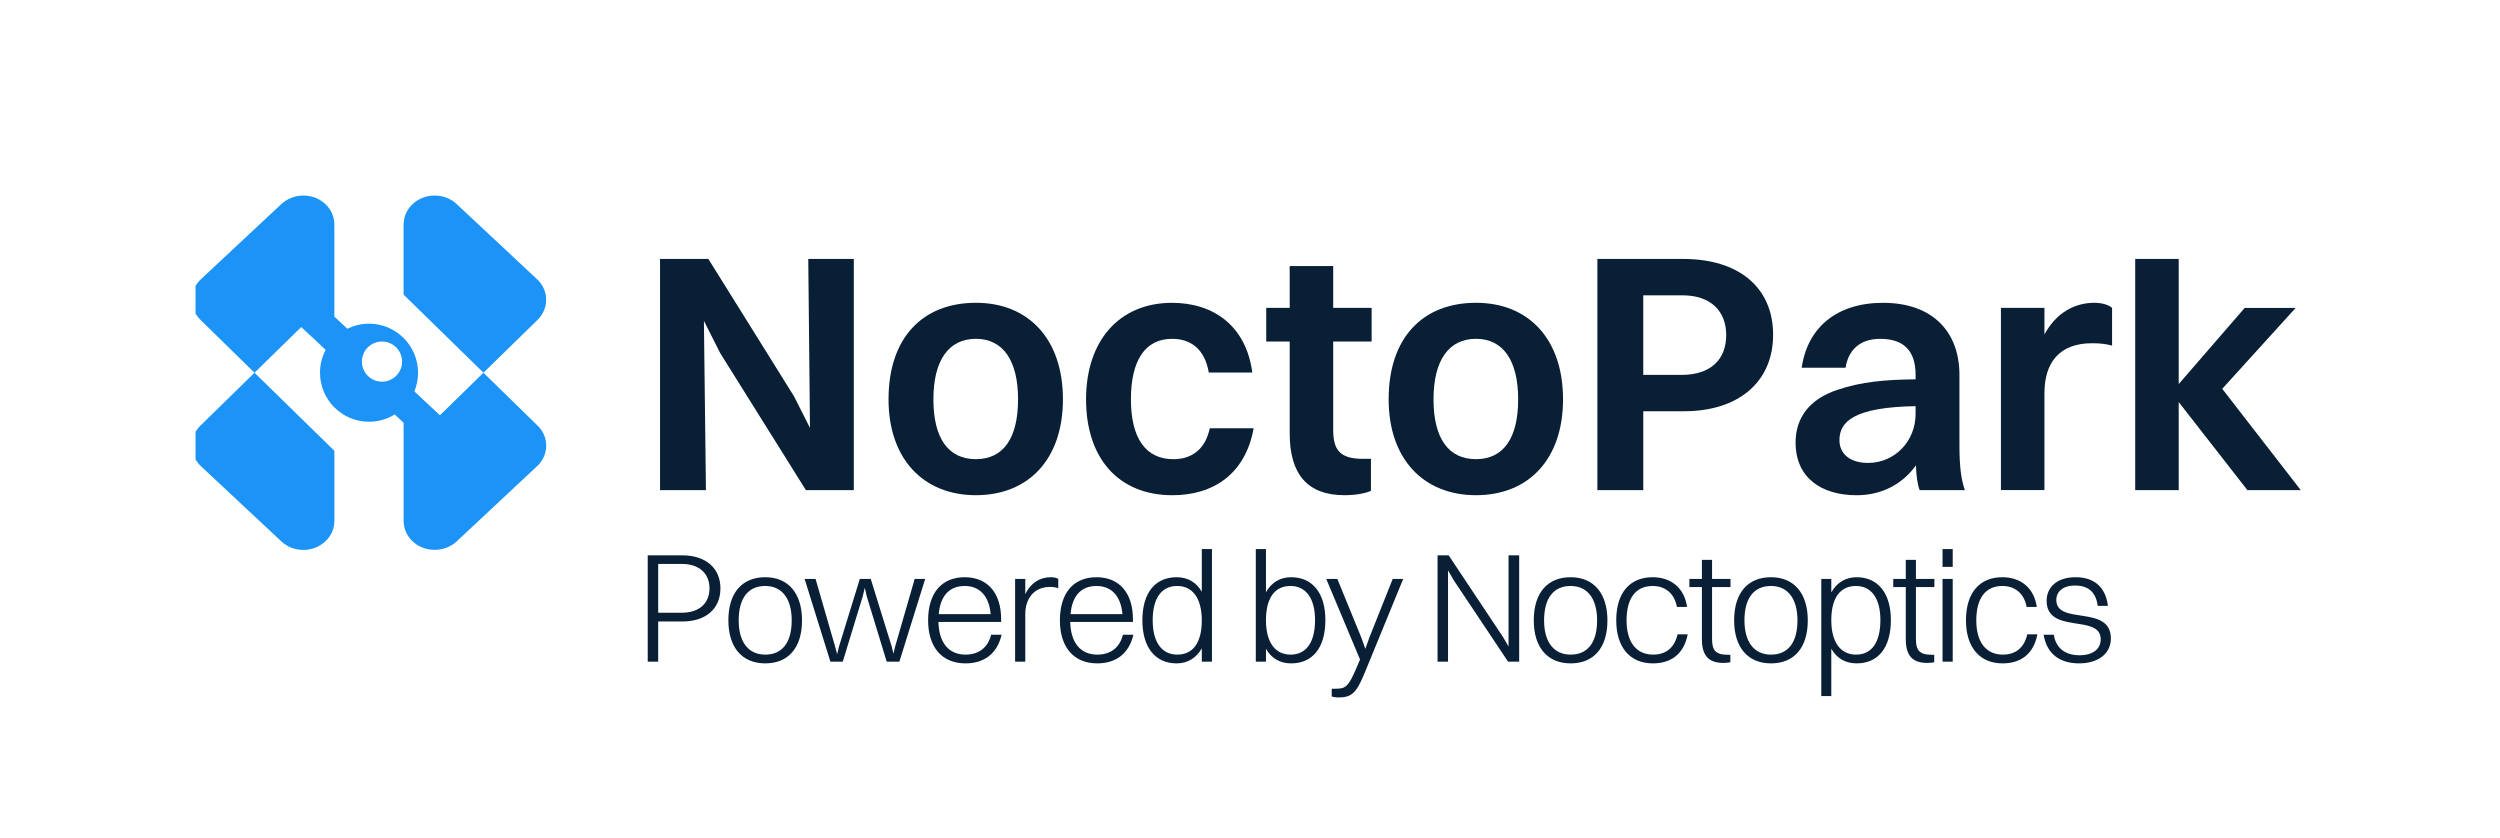
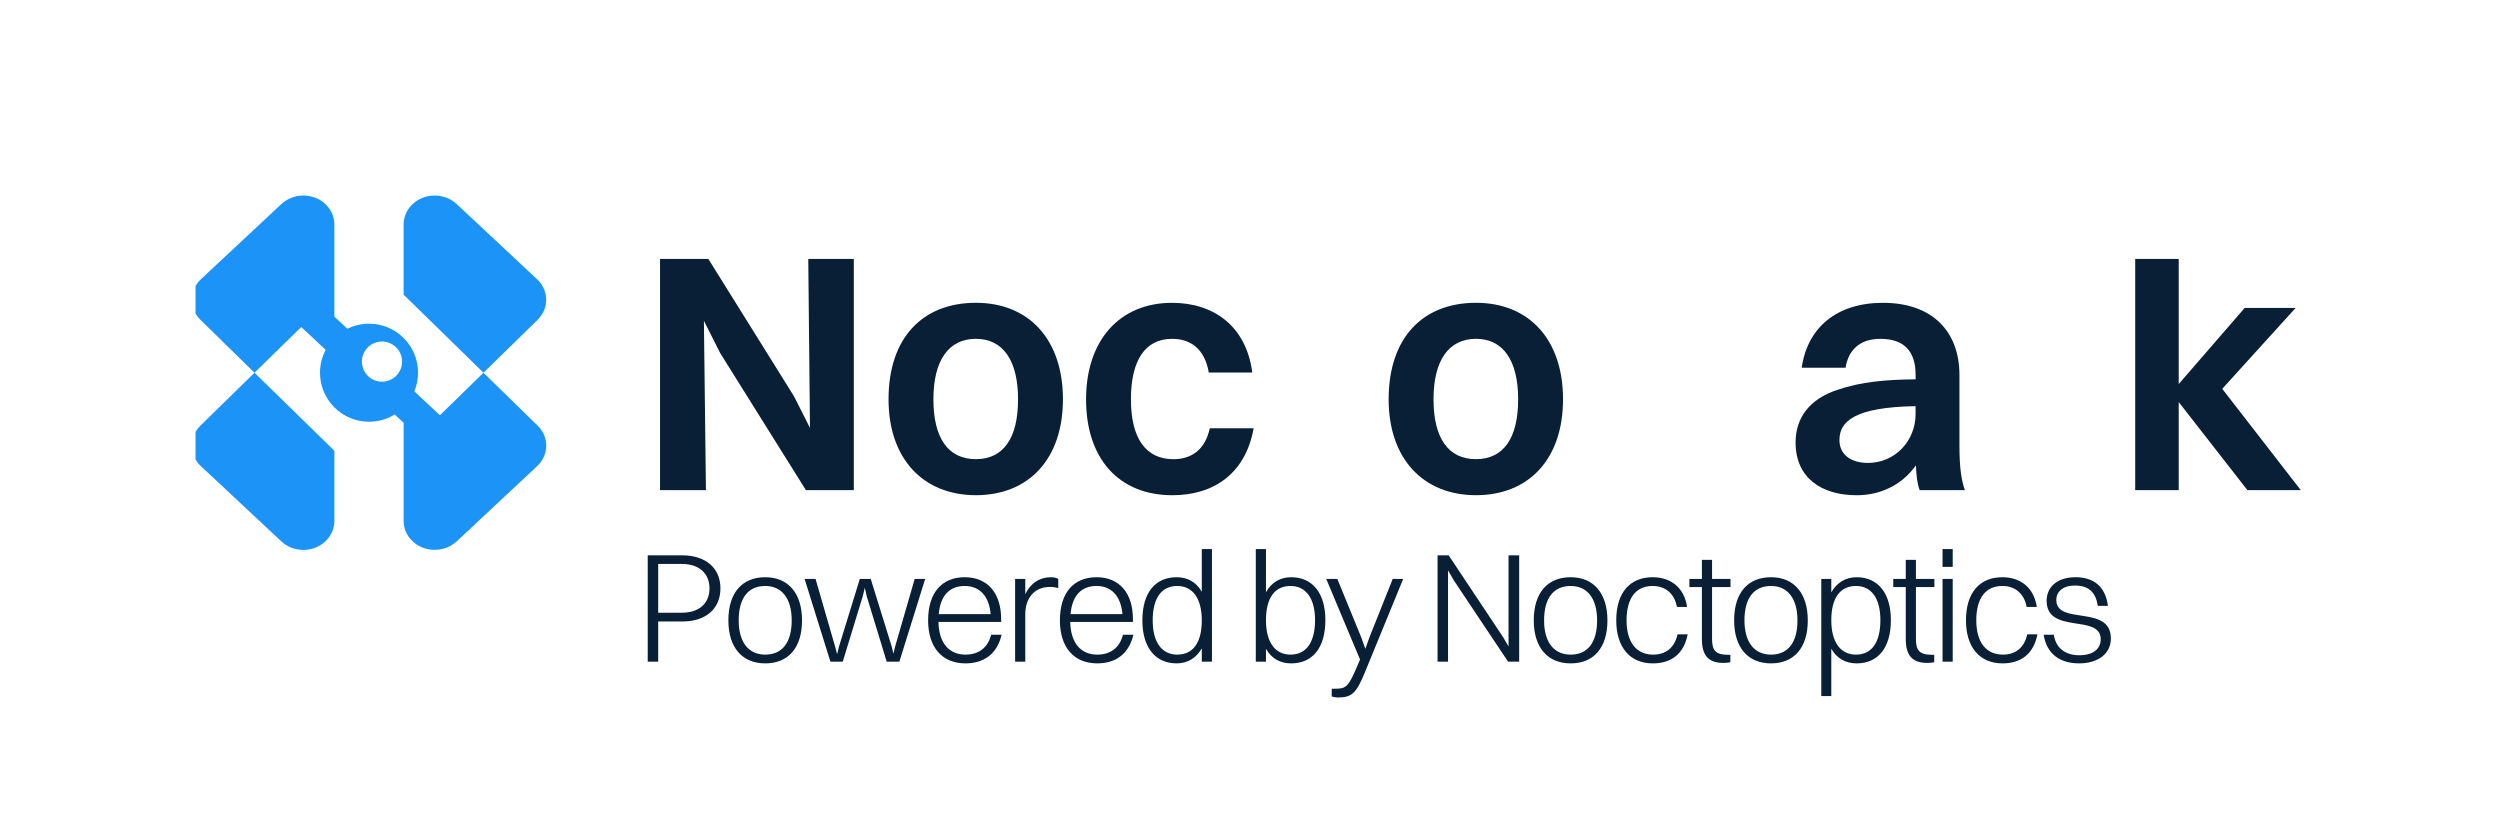
<svg xmlns="http://www.w3.org/2000/svg" width="179" height="60" viewBox="0 0 179 60" fill="none">
  <g clip-path="url(#clip0_382_715)">
    <path d="M47.261 18.541H50.718L56.851 28.375L57.994 30.638L57.872 18.541H61.133V35.092H57.701L51.568 25.284L50.4 22.971L50.545 35.092H47.259V18.541H47.261Z" fill="#091F35" />
    <path d="M63.619 28.592C63.619 24.162 66.077 21.68 69.875 21.68C73.673 21.68 76.106 24.309 76.106 28.592C76.106 32.876 73.648 35.456 69.875 35.456C66.102 35.456 63.619 32.852 63.619 28.592ZM72.893 28.592C72.893 25.817 71.821 24.259 69.875 24.259C67.928 24.259 66.832 25.792 66.832 28.592C66.832 31.392 67.902 32.876 69.875 32.876C71.847 32.876 72.893 31.367 72.893 28.592Z" fill="#091F35" />
    <path d="M86.549 26.671C86.256 24.967 85.235 24.261 83.92 24.261C81.998 24.261 80.974 25.794 80.974 28.594C80.974 31.394 82.045 32.878 84.016 32.878C85.355 32.878 86.304 32.148 86.621 30.663H89.761C89.177 33.924 86.889 35.458 83.944 35.458C80.099 35.458 77.762 32.829 77.762 28.594C77.762 24.359 80.172 21.682 83.92 21.682C86.889 21.682 89.226 23.337 89.664 26.671H86.549Z" fill="#091F35" />
-     <path d="M92.342 24.454H90.662V22.045H92.342V19.051H95.457V22.045H98.208V24.454H95.457V30.759C95.457 32.122 95.846 32.852 97.575 32.852H98.159V35.14C97.819 35.31 97.112 35.456 96.261 35.456C93.608 35.456 92.342 33.947 92.342 31.026V24.454Z" fill="#091F35" />
    <path d="M99.427 28.592C99.427 24.162 101.885 21.68 105.682 21.68C109.479 21.68 111.913 24.309 111.913 28.592C111.913 32.876 109.455 35.456 105.682 35.456C101.909 35.456 99.427 32.852 99.427 28.592ZM108.7 28.592C108.7 25.817 107.629 24.259 105.682 24.259C103.734 24.259 102.64 25.792 102.64 28.592C102.64 31.392 103.71 32.876 105.682 32.876C107.653 32.876 108.7 31.367 108.7 28.592Z" fill="#091F35" />
-     <path d="M114.371 18.541H120.53C124.496 18.541 126.955 20.586 126.955 23.969C126.955 27.351 124.473 29.445 120.579 29.445H117.658V35.092H114.372V18.541H114.371ZM117.657 21.146V26.842H120.408C122.501 26.842 123.597 25.722 123.597 23.994C123.597 22.266 122.477 21.146 120.481 21.146H117.658H117.657Z" fill="#091F35" />
    <path d="M129.002 26.33C129.416 23.434 131.533 21.682 134.819 21.682C138.446 21.682 140.296 23.824 140.296 26.842V31.905C140.296 33.511 140.441 34.412 140.685 35.093H137.448C137.278 34.655 137.205 34.023 137.181 33.317C136.109 34.826 134.504 35.459 132.946 35.459C130.39 35.459 128.564 34.194 128.564 31.686C128.564 29.91 129.563 28.571 131.558 27.913C133.287 27.329 134.966 27.184 137.157 27.159V26.842C137.157 25.162 136.354 24.261 134.625 24.261C133.141 24.261 132.336 25.089 132.142 26.33H129.002ZM133.748 33.145C135.67 33.145 137.156 31.587 137.156 29.641V29.081C132.726 29.154 131.704 30.201 131.704 31.515C131.704 32.513 132.483 33.145 133.749 33.145H133.748Z" fill="#091F35" />
-     <path d="M143.266 22.045H146.382V23.944C147.234 22.385 148.548 21.68 149.959 21.68C150.494 21.68 150.982 21.825 151.225 22.045V24.747C150.811 24.625 150.349 24.576 149.79 24.576C147.429 24.576 146.382 25.987 146.382 28.154V35.09H143.266V22.045Z" fill="#091F35" />
    <path d="M152.881 18.541H155.996V27.498L160.719 22.047H164.369L159.112 27.839L164.734 35.092H160.913L155.996 28.788V35.092H152.881V18.541Z" fill="#091F35" />
    <path d="M38.492 30.476L34.615 26.687L31.5 29.732L30.647 28.94L29.668 28.023C29.836 27.611 29.932 27.16 29.932 26.687C29.932 24.749 28.36 23.177 26.422 23.177C25.865 23.177 25.34 23.308 24.871 23.537L23.941 22.67V16.076C23.941 14.927 22.951 14 21.721 14C21.133 14 20.569 14.222 20.149 14.606L14.386 19.991C13.529 20.791 13.516 22.081 14.351 22.898L18.22 26.687H18.222L14.351 30.474C13.516 31.291 13.531 32.58 14.385 33.379L20.147 38.766C20.564 39.156 21.13 39.374 21.719 39.374C22.947 39.374 23.942 38.444 23.942 37.296V32.277L18.224 26.687L18.231 26.68L21.569 23.416L22.432 24.22L23.317 25.051C23.06 25.541 22.912 26.098 22.912 26.686C22.912 28.624 24.484 30.196 26.422 30.196C27.098 30.196 27.73 30.006 28.261 29.675L28.899 30.27V37.297C28.899 38.442 29.889 39.369 31.116 39.369H31.123C31.711 39.369 32.275 39.154 32.695 38.766L38.457 33.377C39.314 32.577 39.327 31.287 38.493 30.474L38.492 30.476ZM27.351 27.329C26.554 27.329 25.913 26.684 25.913 25.891C25.913 25.099 26.555 24.454 27.351 24.454C28.147 24.454 28.789 25.099 28.789 25.891C28.789 26.684 28.144 27.329 27.351 27.329Z" fill="#1C94F7" />
    <path d="M38.49 22.9C39.325 22.083 39.31 20.793 38.455 19.994L32.693 14.608C32.277 14.219 31.711 14 31.122 14H31.12C29.892 14 28.897 14.93 28.897 16.078V21.096L34.616 26.687L38.49 22.901V22.9Z" fill="#1C94F7" />
    <path d="M46.377 47.375V39.762H48.852C50.52 39.762 51.583 40.669 51.583 42.124C51.583 43.613 50.508 44.498 48.863 44.498H47.127V47.375H46.377ZM48.84 40.378H47.127V43.871H48.818C50.049 43.871 50.8 43.21 50.8 42.124C50.8 41.061 50.049 40.378 48.84 40.378ZM54.794 47.498C53.126 47.498 52.152 46.345 52.152 44.419C52.152 42.415 53.159 41.329 54.794 41.329C56.451 41.329 57.425 42.494 57.425 44.419C57.425 46.412 56.417 47.498 54.794 47.498ZM54.794 46.871C56.014 46.871 56.686 45.998 56.686 44.419C56.686 42.863 55.992 41.956 54.794 41.956C53.562 41.956 52.891 42.83 52.891 44.419C52.891 45.975 53.585 46.871 54.794 46.871ZM63.488 47.375L62.055 42.684L61.92 42.08L61.775 42.684L60.342 47.375H59.457L57.61 41.453H58.394L59.793 46.289L59.939 46.838L60.073 46.289L61.562 41.453H62.346L63.846 46.289L63.969 46.804L64.092 46.289L65.492 41.453H66.242L64.395 47.375H63.488ZM71.715 45.449C71.391 46.838 70.428 47.498 69.129 47.498C67.45 47.498 66.453 46.345 66.453 44.419C66.453 42.415 67.461 41.329 69.073 41.329C70.708 41.329 71.682 42.46 71.682 44.33V44.531H67.192C67.226 46.02 67.931 46.871 69.129 46.871C70.058 46.871 70.73 46.39 70.965 45.449H71.715ZM69.073 41.956C67.976 41.956 67.326 42.662 67.215 43.971H70.931C70.82 42.695 70.159 41.956 69.073 41.956ZM72.682 47.375V41.453H73.41V42.538C73.802 41.732 74.462 41.329 75.235 41.329C75.459 41.329 75.66 41.374 75.772 41.453V42.113C75.616 42.057 75.403 42.023 75.19 42.023C73.981 42.023 73.41 42.919 73.41 43.971V47.375H72.682ZM81.151 45.449C80.827 46.838 79.864 47.498 78.565 47.498C76.886 47.498 75.889 46.345 75.889 44.419C75.889 42.415 76.897 41.329 78.509 41.329C80.144 41.329 81.118 42.46 81.118 44.33V44.531H76.628C76.662 46.02 77.367 46.871 78.565 46.871C79.495 46.871 80.166 46.39 80.401 45.449H81.151ZM78.509 41.956C77.412 41.956 76.763 42.662 76.651 43.971H80.368C80.256 42.695 79.595 41.956 78.509 41.956ZM84.246 47.498C82.712 47.498 81.794 46.345 81.794 44.419C81.794 42.415 82.734 41.329 84.246 41.329C85.041 41.329 85.656 41.688 86.048 42.37V39.314H86.776V47.375H86.048V46.423C85.656 47.106 85.041 47.498 84.246 47.498ZM84.29 46.871C85.433 46.871 86.048 45.998 86.048 44.419C86.048 42.863 85.41 41.956 84.29 41.956C83.16 41.956 82.533 42.83 82.533 44.419C82.533 45.975 83.182 46.871 84.29 46.871ZM90.643 47.375H89.915V39.314H90.643V42.404C91.034 41.71 91.65 41.329 92.445 41.329C93.99 41.329 94.897 42.483 94.897 44.397C94.897 46.412 93.957 47.498 92.445 47.498C91.65 47.498 91.034 47.14 90.643 46.457V47.375ZM92.4 41.956C91.258 41.956 90.643 42.83 90.643 44.408C90.643 45.964 91.281 46.871 92.4 46.871C93.531 46.871 94.158 45.987 94.158 44.397C94.158 42.852 93.509 41.956 92.4 41.956ZM95.81 49.939C95.642 49.939 95.452 49.894 95.351 49.872V49.312H95.609C96.359 49.312 96.538 49.189 97.143 47.778L97.378 47.218L94.96 41.453H95.754L97.467 45.64L97.758 46.457L98.05 45.64L99.718 41.453H100.468L97.714 48.17C97.12 49.614 96.796 49.939 95.81 49.939ZM102.929 47.375V39.762H103.724L107.62 45.617L108.012 46.289V39.762H108.773V47.375H107.978L104.093 41.553L103.679 40.837V47.375H102.929ZM112.461 47.498C110.792 47.498 109.818 46.345 109.818 44.419C109.818 42.415 110.826 41.329 112.461 41.329C114.118 41.329 115.092 42.494 115.092 44.419C115.092 46.412 114.084 47.498 112.461 47.498ZM112.461 46.871C113.681 46.871 114.353 45.998 114.353 44.419C114.353 42.863 113.659 41.956 112.461 41.956C111.229 41.956 110.557 42.83 110.557 44.419C110.557 45.975 111.252 46.871 112.461 46.871ZM120.794 43.456H120.067C119.888 42.471 119.216 41.956 118.331 41.956C117.122 41.956 116.462 42.83 116.462 44.419C116.462 45.975 117.156 46.871 118.365 46.871C119.261 46.871 119.899 46.39 120.112 45.416H120.839C120.559 46.871 119.608 47.498 118.343 47.498C116.697 47.498 115.723 46.334 115.723 44.419C115.723 42.415 116.719 41.329 118.331 41.329C119.619 41.329 120.593 42.068 120.794 43.456ZM121.856 45.752V42.035H120.96V41.453H121.856V40.087H122.584V41.453H123.905V42.035H122.584V45.752C122.584 46.535 122.808 46.882 123.715 46.882H123.894V47.409C123.804 47.442 123.603 47.465 123.401 47.465C122.326 47.465 121.856 46.938 121.856 45.752ZM126.806 47.498C125.138 47.498 124.164 46.345 124.164 44.419C124.164 42.415 125.172 41.329 126.806 41.329C128.463 41.329 129.437 42.494 129.437 44.419C129.437 46.412 128.43 47.498 126.806 47.498ZM126.806 46.871C128.027 46.871 128.698 45.998 128.698 44.419C128.698 42.863 128.004 41.956 126.806 41.956C125.575 41.956 124.903 42.83 124.903 44.419C124.903 45.975 125.597 46.871 126.806 46.871ZM131.121 49.838H130.404V41.453H131.121V42.415C131.513 41.721 132.14 41.329 132.935 41.329C134.468 41.329 135.387 42.483 135.387 44.397C135.387 46.412 134.446 47.498 132.935 47.498C132.129 47.498 131.502 47.129 131.121 46.446V49.838ZM132.89 41.956C131.748 41.956 131.121 42.818 131.121 44.408C131.121 45.964 131.77 46.871 132.89 46.871C134.021 46.871 134.636 45.987 134.636 44.397C134.636 42.852 133.998 41.956 132.89 41.956ZM136.453 45.752V42.035H135.558V41.453H136.453V40.087H137.181V41.453H138.502V42.035H137.181V45.752C137.181 46.535 137.405 46.882 138.312 46.882H138.491V47.409C138.401 47.442 138.2 47.465 137.998 47.465C136.924 47.465 136.453 46.938 136.453 45.752ZM139.086 40.59V39.314H139.814V40.59H139.086ZM139.086 47.375V41.453H139.814V47.375H139.086ZM145.834 43.456H145.107C144.927 42.471 144.256 41.956 143.371 41.956C142.162 41.956 141.502 42.83 141.502 44.419C141.502 45.975 142.196 46.871 143.405 46.871C144.3 46.871 144.939 46.39 145.151 45.416H145.879C145.599 46.871 144.648 47.498 143.382 47.498C141.737 47.498 140.763 46.334 140.763 44.419C140.763 42.415 141.759 41.329 143.371 41.329C144.659 41.329 145.633 42.068 145.834 43.456ZM147.232 42.953C147.232 44.8 151.139 43.255 151.139 45.718C151.139 46.826 150.187 47.498 148.866 47.498C147.489 47.498 146.549 46.826 146.325 45.449H147.053C147.198 46.401 147.87 46.916 148.889 46.916C149.885 46.916 150.411 46.446 150.411 45.774C150.411 43.927 146.538 45.449 146.538 43.009C146.538 42.113 147.209 41.329 148.609 41.329C149.84 41.329 150.747 41.934 150.926 43.378H150.199C150.053 42.337 149.471 41.923 148.564 41.923C147.713 41.923 147.232 42.359 147.232 42.953Z" fill="#091F35" />
  </g>
  <defs>
    <clipPath id="clip0_382_715">
      <rect width="151" height="36" fill="white" transform="translate(14 14)" />
    </clipPath>
  </defs>
</svg>